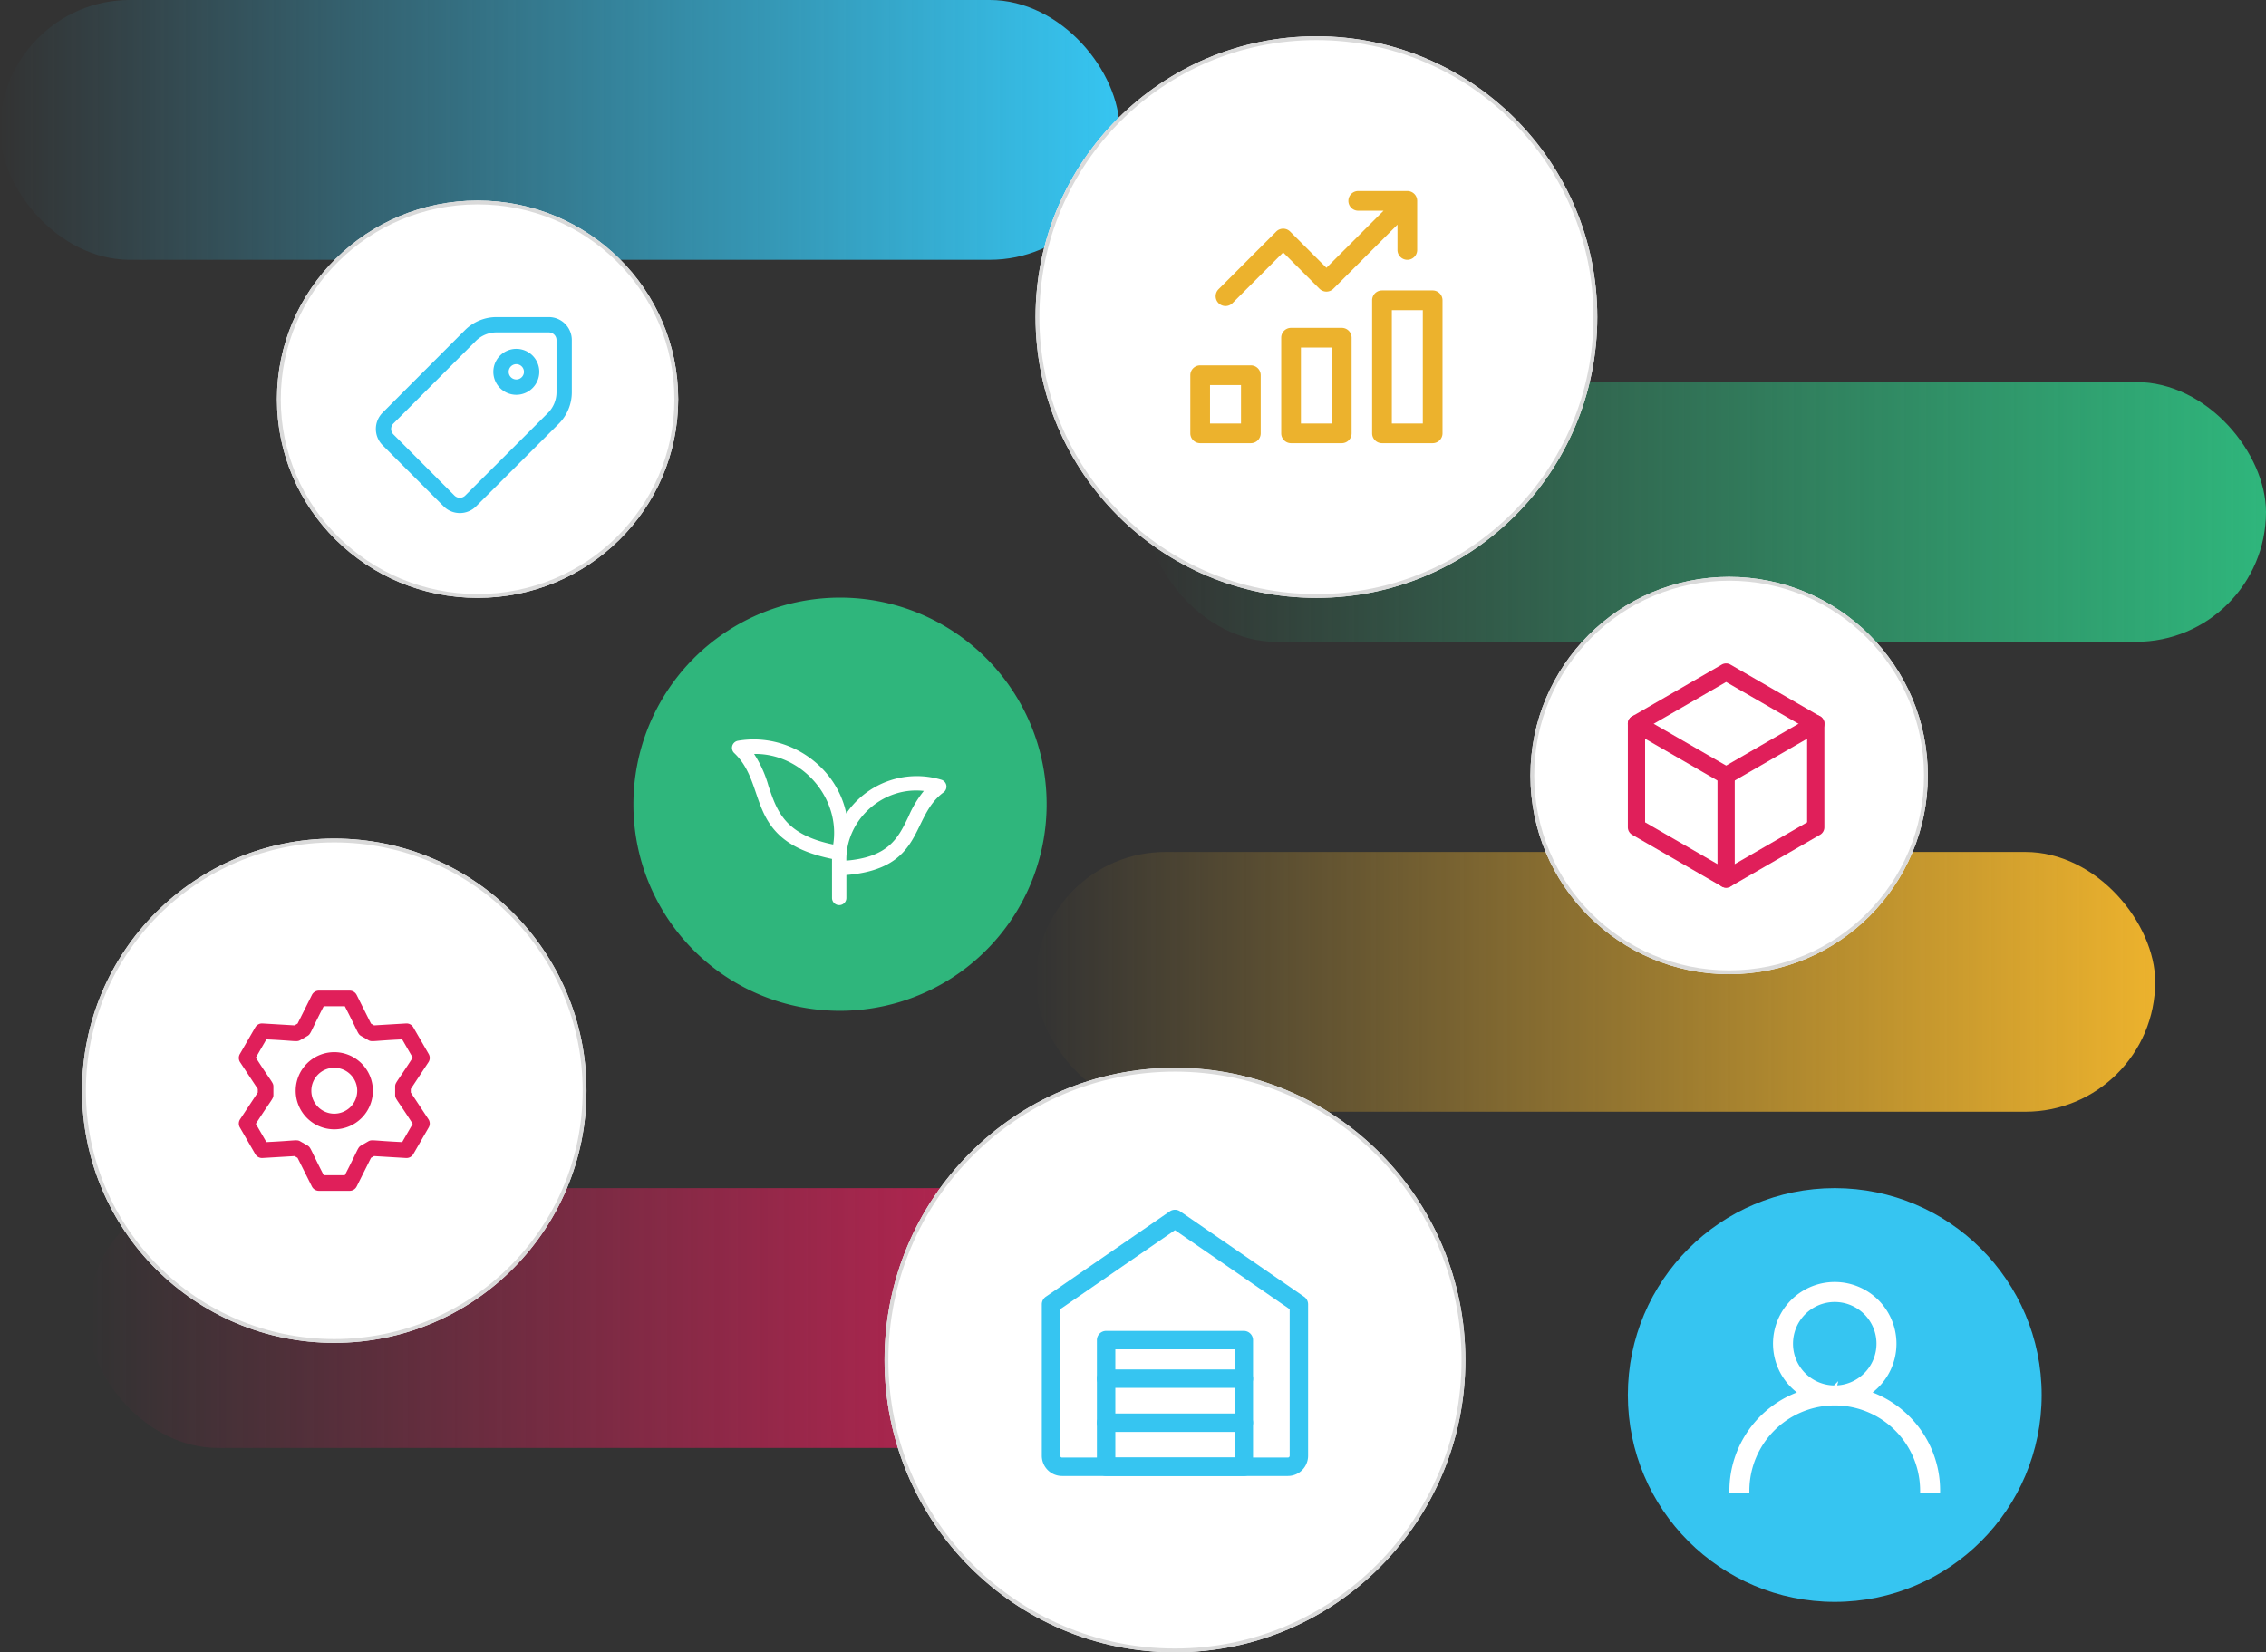
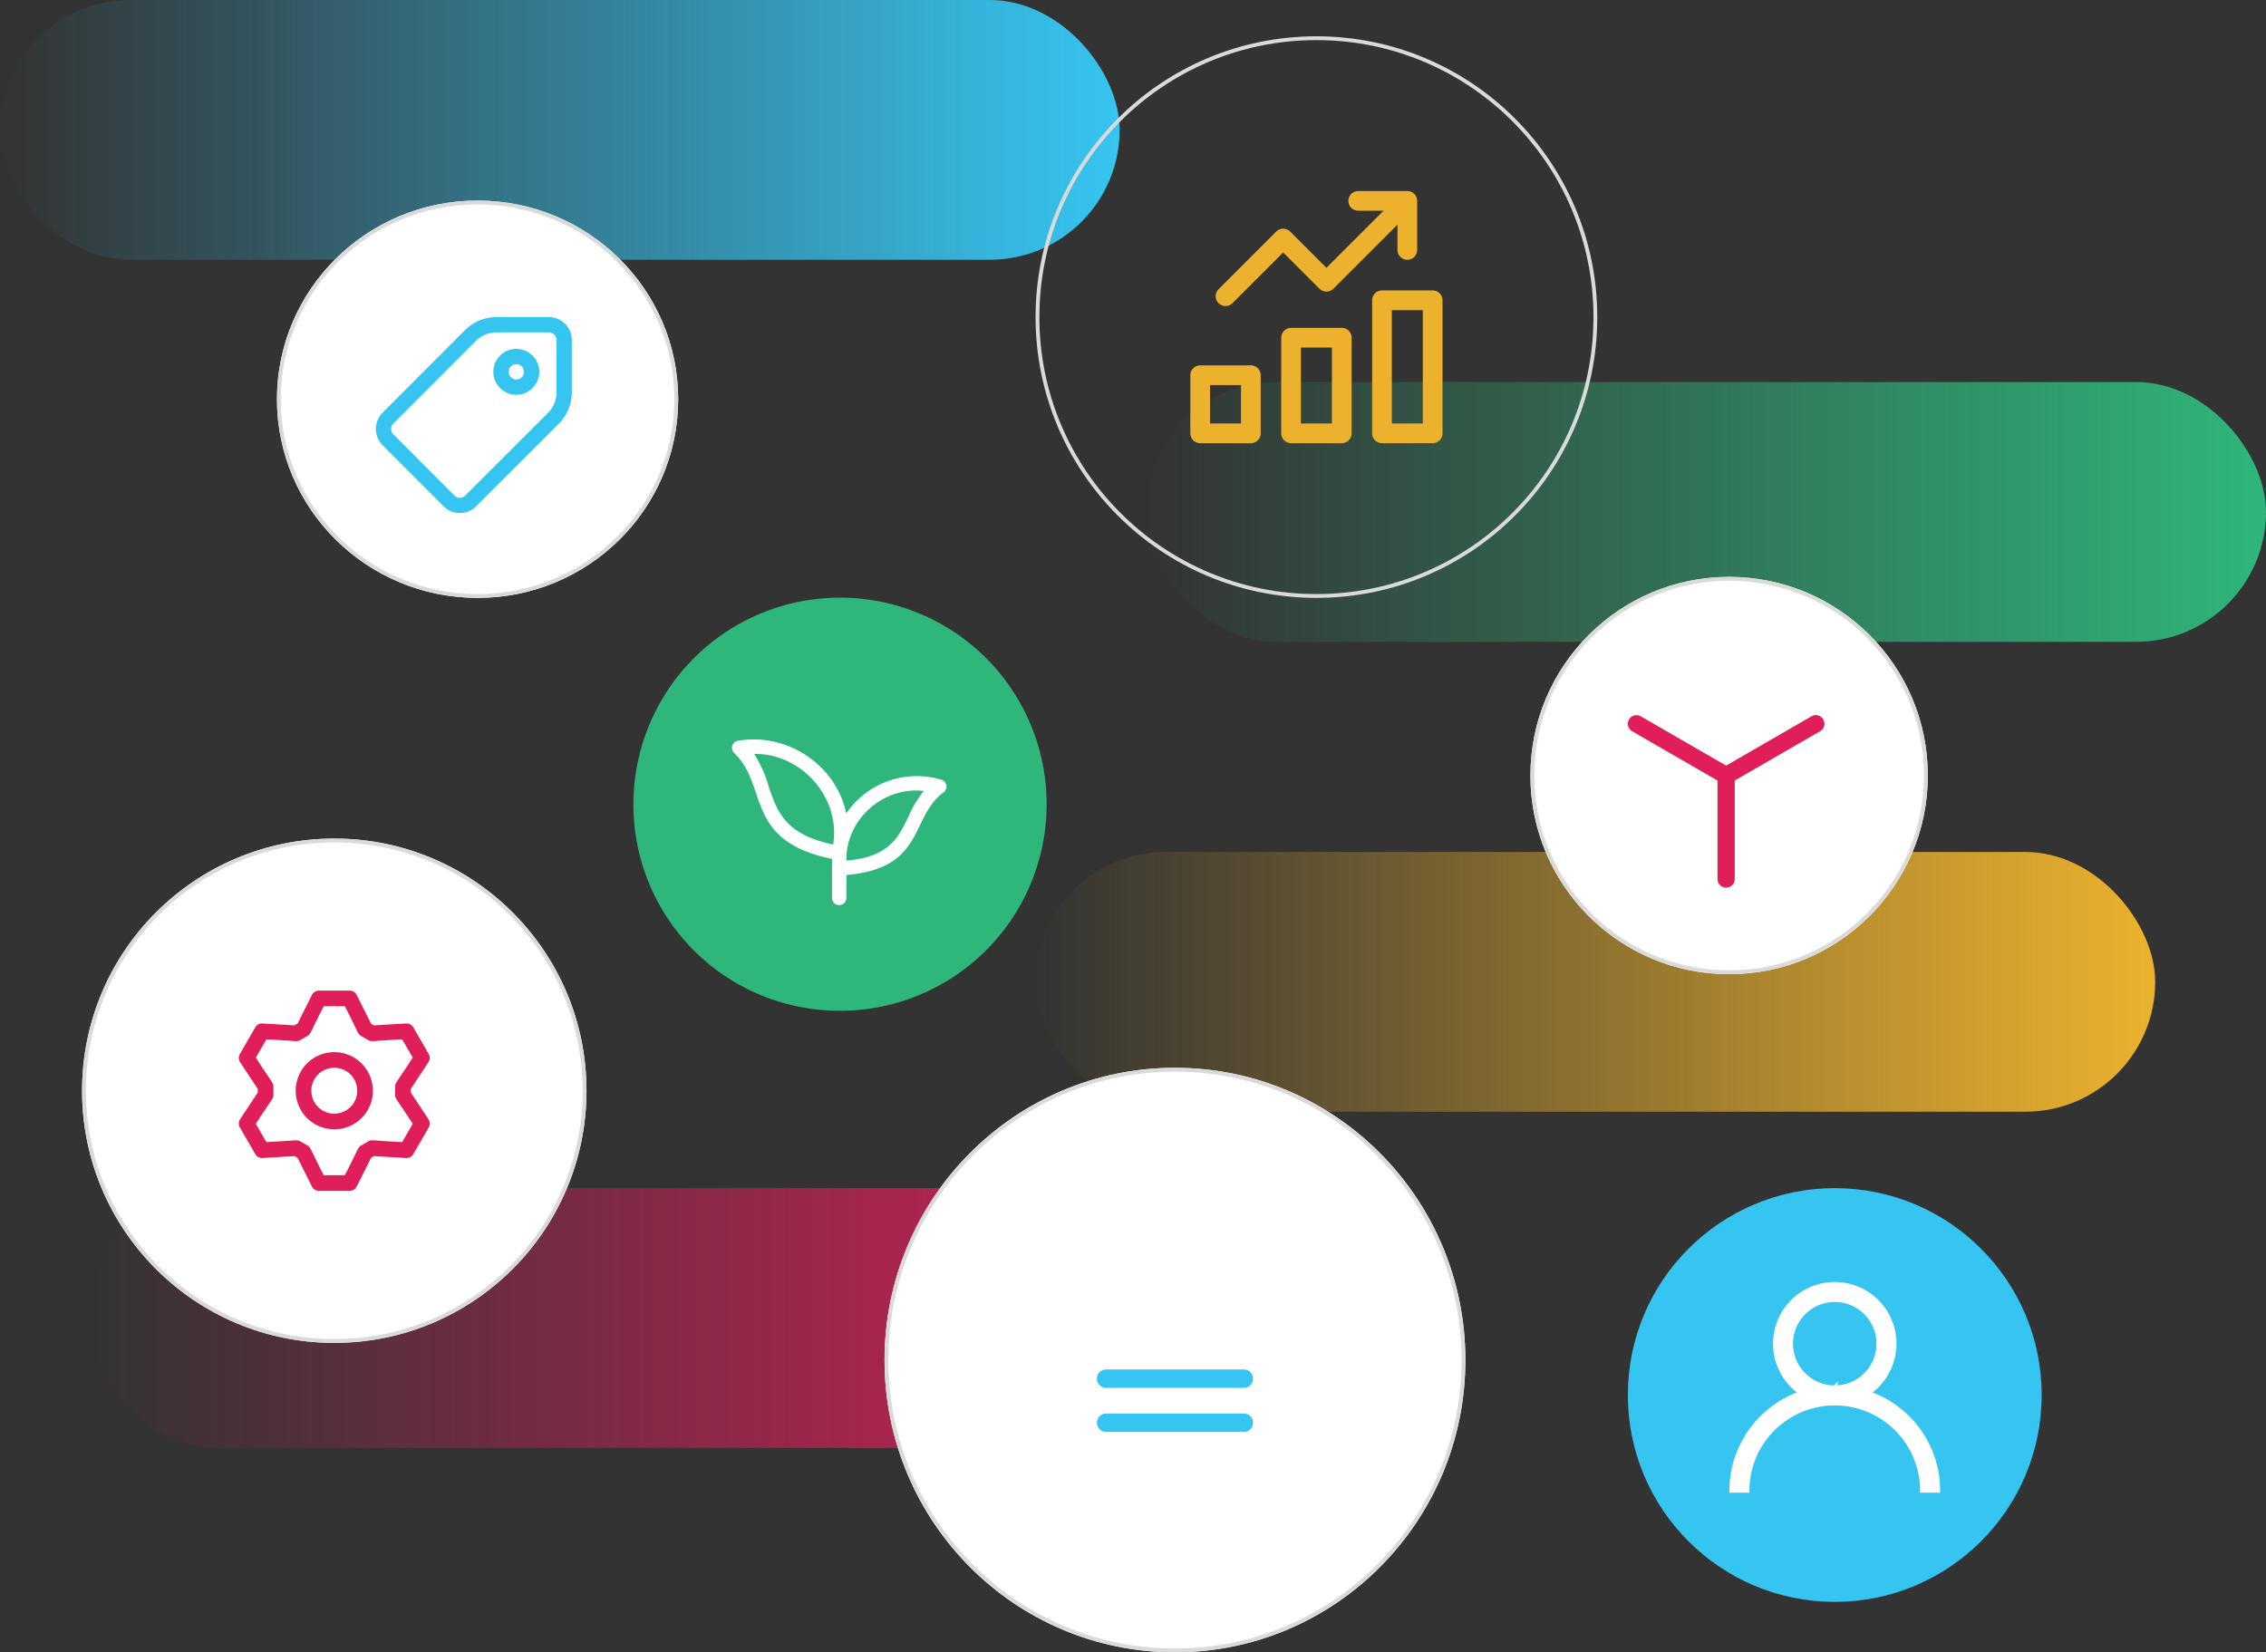
<svg xmlns="http://www.w3.org/2000/svg" viewBox="0 0 593 432.5">
  <rect x="0" y="0" width="593" height="432.5" fill="#333333" stroke="none" />
  <defs>
    <linearGradient id="linear-gradient" y1="0.5" x2="1" y2="0.5" gradientUnits="objectBoundingBox">
      <stop offset="0" stop-color="#2fb67c" stop-opacity="0" />
      <stop offset="1" stop-color="#2fb67c" />
    </linearGradient>
    <linearGradient id="linear-gradient-2" y1="0.5" x2="1" y2="0.5" gradientUnits="objectBoundingBox">
      <stop offset="0" stop-color="#36c5f1" stop-opacity="0" />
      <stop offset="1" stop-color="#36c5f1" />
    </linearGradient>
    <linearGradient id="linear-gradient-3" y1="0.5" x2="1" y2="0.5" gradientUnits="objectBoundingBox">
      <stop offset="0" stop-color="#ecb22d" stop-opacity="0" />
      <stop offset="1" stop-color="#ecb22d" />
    </linearGradient>
    <linearGradient id="linear-gradient-4" y1="0.5" x2="1" y2="0.5" gradientUnits="objectBoundingBox">
      <stop offset="0" stop-color="#e01f5a" stop-opacity="0" />
      <stop offset="0.696" stop-color="#e01f5a" stop-opacity="0.733" />
      <stop offset="1" stop-color="#e01f5a" />
    </linearGradient>
  </defs>
  <g id="hero-out-of-the-box-modules" transform="translate(-733 -213.75)">
    <g id="magenta-toggle-ball" transform="translate(1033 313.699)">
      <rect id="Rectangle_656" data-name="Rectangle 656" width="293" height="68" rx="34" transform="translate(0 0.051)" fill="url(#linear-gradient)" />
    </g>
    <g id="magenta-toggle-ball-2" data-name="magenta-toggle-ball" transform="translate(733.18 213.939)">
      <rect id="Rectangle_656-2" data-name="Rectangle 656" width="293" height="68" rx="34" transform="translate(-0.18 -0.19)" fill="url(#linear-gradient-2)" />
    </g>
    <g id="magenta-toggle-ball-3" data-name="magenta-toggle-ball" transform="translate(1004.18 436.459)">
      <rect id="Rectangle_656-3" data-name="Rectangle 656" width="293" height="68" rx="34" transform="translate(-0.18 0.291)" fill="url(#linear-gradient-3)" />
    </g>
    <g id="Group_2803" data-name="Group 2803" transform="translate(1088.09 592.649) rotate(180)">
      <rect id="Rectangle_2593" data-name="Rectangle 2593" width="332" height="68" rx="34" transform="translate(332.089 67.9) rotate(180)" fill="url(#linear-gradient-4)" />
    </g>
    <g id="sage-logo" transform="translate(1159.002 524.75)">
      <ellipse id="Ellipse_279" data-name="Ellipse 279" cx="54.146" cy="54.146" rx="54.146" ry="54.146" transform="translate(-0.001 0)" fill="#36c5f1" />
    </g>
    <g id="Ellipse_635" data-name="Ellipse 635" transform="translate(1004 223.25)" fill="#fff" stroke="#dadada" stroke-width="1">
-       <circle cx="73.5" cy="73.5" r="73.5" stroke="none" />
      <circle cx="73.5" cy="73.5" r="73" fill="none" />
    </g>
    <g id="Ellipse_636" data-name="Ellipse 636" transform="translate(1133.5 364.751)" fill="#fff" stroke="#dadada" stroke-width="1">
      <circle cx="52" cy="52" r="52" stroke="none" />
      <circle cx="52" cy="52" r="51.5" fill="none" />
    </g>
    <g id="Ellipse_639" data-name="Ellipse 639" transform="translate(805.48 266.25)" fill="#fff" stroke="#dadada" stroke-width="1">
      <ellipse cx="52.5" cy="52" rx="52.5" ry="52" stroke="none" />
      <ellipse cx="52.5" cy="52" rx="52" ry="51.5" fill="none" />
    </g>
    <g id="Ellipse_637" data-name="Ellipse 637" transform="translate(964.48 493.25)" fill="#fff" stroke="#dadada" stroke-width="1">
      <ellipse cx="76" cy="76.5" rx="76" ry="76.5" stroke="none" />
      <ellipse cx="76" cy="76.5" rx="75.5" ry="76" fill="none" />
    </g>
    <g id="Ellipse_638" data-name="Ellipse 638" transform="translate(754.48 433.25)" fill="#fff" stroke="#dadada" stroke-width="1">
      <circle cx="66" cy="66" r="66" stroke="none" />
      <circle cx="66" cy="66" r="65.5" fill="none" />
    </g>
    <g id="quickbooks-logo" transform="translate(898.762 370.187)">
      <path id="Path_643" data-name="Path 643" d="M53.859,108.139A54.07,54.07,0,1,0,0,54.07,53.964,53.964,0,0,0,53.859,108.139Z" transform="translate(0.001 0)" fill="#2fb67c" />
    </g>
    <path id="icon-bar-chart-up" d="M7.387,29.354a2.578,2.578,0,0,1,0-3.646L22.481,10.613a2.578,2.578,0,0,1,3.646,0L35.618,20.1,50.566,5.156H43.943a2.578,2.578,0,0,1,0-5.156H56.789a2.582,2.582,0,0,1,2.579,2.578V15.425a2.578,2.578,0,1,1-5.156,0V8.8L37.441,25.573a2.578,2.578,0,0,1-3.646,0L24.3,16.082,11.033,29.354A2.578,2.578,0,0,1,7.387,29.354ZM18.419,48.211V63.422A2.578,2.578,0,0,1,15.841,66H2.578A2.578,2.578,0,0,1,0,63.422V48.211a2.578,2.578,0,0,1,2.578-2.578H15.841A2.578,2.578,0,0,1,18.419,48.211Zm-5.156,2.578H5.156V60.844h8.107ZM42.21,38.4V63.422A2.578,2.578,0,0,1,39.631,66H26.369a2.578,2.578,0,0,1-2.578-2.578V38.4a2.578,2.578,0,0,1,2.578-2.578H39.632A2.578,2.578,0,0,1,42.21,38.4Zm-5.156,2.578H28.947V60.844h8.107ZM66,28.6V63.422A2.578,2.578,0,0,1,63.422,66H50.159a2.578,2.578,0,0,1-2.578-2.578V28.6a2.578,2.578,0,0,1,2.578-2.578H63.422A2.578,2.578,0,0,1,66,28.6Zm-5.156,2.578H52.737V60.844h8.107Z" transform="translate(1044.5 263.75)" fill="#ecb22d" />
    <g id="user" transform="translate(1186.071 549.822)">
      <g id="Group_3062" data-name="Group 3062" transform="translate(0)">
        <path id="Path_3029" data-name="Path 3029" d="M46.217,35A26.969,26.969,0,0,0,35.929,28.55a15.652,15.652,0,1,0-17.712,0A27.116,27.116,0,0,0,0,54.146H4.23a22.843,22.843,0,0,1,45.686,0h4.23A26.9,26.9,0,0,0,46.217,35Zm-19.144-7.93A11.422,11.422,0,1,1,38.495,15.652,11.434,11.434,0,0,1,27.073,27.073Z" transform="translate(0)" fill="#fff" stroke="#fff" stroke-width="1" />
      </g>
    </g>
    <path id="price-tag" d="M22.319,51.29h0a5.971,5.971,0,0,1-4.249-1.764l-15.979-16a6.02,6.02,0,0,1,0-8.493L23.627,3.45A11.672,11.672,0,0,1,31.944,0H45.61a6.017,6.017,0,0,1,6.011,6.011V19.635a11.672,11.672,0,0,1-3.446,8.313L26.567,49.533A5.973,5.973,0,0,1,22.319,51.29ZM31.944,4.007a7.691,7.691,0,0,0-5.48,2.273L4.923,27.862a2.007,2.007,0,0,0,0,2.831L20.9,46.7a1.99,1.99,0,0,0,1.416.588h0a1.991,1.991,0,0,0,1.416-.586L45.343,25.113a7.692,7.692,0,0,0,2.271-5.478V6.011a2.006,2.006,0,0,0-2-2Zm5.151,16.329a6.011,6.011,0,1,1,6.011-6.011A6.017,6.017,0,0,1,37.095,20.336Zm0-8.014a2,2,0,1,0,2,2A2.006,2.006,0,0,0,37.095,12.322Zm0,0" transform="translate(831.022 296.75)" fill="#36c5f1" />
    <g id="boxes" transform="translate(1149.786 381.407)">
      <g id="LWPOLYLINE_9_" transform="translate(9.216 6)">
        <g id="Group_3063" data-name="Group 3063" transform="translate(0 0)">
-           <path id="Path_3030" data-name="Path 3030" d="M34.931,64.687a2.251,2.251,0,0,1-1.129-.3L10.345,50.842a2.257,2.257,0,0,1-1.129-1.955V21.8a2.257,2.257,0,0,1,1.129-1.955L33.8,6.3a2.259,2.259,0,0,1,2.257,0L59.516,19.846A2.257,2.257,0,0,1,60.644,21.8V48.887a2.257,2.257,0,0,1-1.129,1.955L36.06,64.385A2.251,2.251,0,0,1,34.931,64.687Zm-21.2-17.1,21.2,12.24,21.2-12.24V23.1l-21.2-12.24L13.73,23.1Z" transform="translate(-9.216 -6)" fill="#e01f5a" />
-         </g>
+           </g>
      </g>
      <g id="LINE_89_" transform="translate(32.674 33.086)">
        <g id="Group_3064" data-name="Group 3064" transform="translate(0 0)">
          <path id="Path_3031" data-name="Path 3031" d="M32.258,61.6A2.258,2.258,0,0,1,30,59.344V32.257a2.257,2.257,0,1,1,4.514,0V59.344A2.258,2.258,0,0,1,32.258,61.6Z" transform="translate(-30.001 -30)" fill="#e01f5a" />
        </g>
      </g>
      <g id="LINE_88_" transform="translate(9.215 19.542)">
        <g id="Group_3065" data-name="Group 3065" transform="translate(0 0)">
          <path id="Path_3032" data-name="Path 3032" d="M34.929,36.058a2.235,2.235,0,0,1-1.126-.3L10.345,22.211A2.256,2.256,0,1,1,12.6,18.3L36.059,31.846a2.257,2.257,0,0,1-1.13,4.212Z" transform="translate(-9.215 -17.999)" fill="#e01f5a" />
        </g>
      </g>
      <g id="LINE_81_" transform="translate(32.674 19.542)">
        <g id="Group_3066" data-name="Group 3066" transform="translate(0 0)">
          <path id="Path_3033" data-name="Path 3033" d="M32.26,36.058a2.257,2.257,0,0,1-1.131-4.212L54.585,18.3a2.257,2.257,0,1,1,2.257,3.909L33.387,35.755a2.242,2.242,0,0,1-1.126.3Z" transform="translate(-30.001 -17.999)" fill="#e01f5a" />
        </g>
      </g>
    </g>
    <path id="tea-leaf" d="M55.61,70.4a1.63,1.63,0,0,0-1.171-1.311,22.046,22.046,0,0,0-24.907,9.252C27.24,65.591,14.453,56.661,1.391,58.9a1.63,1.63,0,0,0-.831,2.842C9.669,70.454,3,84.729,26.181,89.379c-.009.378,0,10.465,0,10.465a1.63,1.63,0,0,0,3.259,0V93.568C50.2,91.908,46.007,78.626,54.909,72.013a1.629,1.629,0,0,0,.7-1.612Zm-46.552.124A30.089,30.089,0,0,0,5.08,61.869C18,61.379,28.649,73.492,26.444,86.111,13.407,83.509,11.293,77.2,9.058,70.526Zm37.116,8.065C43.5,84.15,40.967,89.414,29.438,90.3c-.351-11.176,9.9-20.259,21-18.7a27.917,27.917,0,0,0-4.262,6.987Z" transform="translate(924.805 348.99)" fill="#fff" stroke="#fff" stroke-width="0.5" />
    <path id="gear" d="M56.953,26.669v-.928l4.622-7a2.047,2.047,0,0,0,.064-2.152L57.613,9.616a2.046,2.046,0,0,0-1.9-1.02l-8.373.5-.8-.464-3.751-7.5A2.047,2.047,0,0,0,40.958,0H32.906a2.047,2.047,0,0,0-1.831,1.132l-3.751,7.5-.8.464-8.373-.5a2.045,2.045,0,0,0-1.9,1.02l-4.026,6.974a2.047,2.047,0,0,0,.064,2.152l4.622,7v.928l-4.622,7a2.047,2.047,0,0,0-.064,2.152l4.026,6.974a2.046,2.046,0,0,0,1.9,1.02l8.373-.5.8.464,3.751,7.5a2.048,2.048,0,0,0,1.831,1.132h8.053a2.047,2.047,0,0,0,1.831-1.132l3.751-7.5.8-.464,8.373.5a2.048,2.048,0,0,0,1.9-1.02l4.026-6.974a2.047,2.047,0,0,0-.064-2.152ZM54.7,39.652c-7.758-.358-7.94-.73-8.87-.193l-1.869,1.079c-.929.536-.7.885-4.268,7.778H34.171c-3.564-6.889-3.338-7.242-4.268-7.778l-1.869-1.079c-.93-.537-1.12-.165-8.87.193L16.4,34.869c4.184-6.531,4.6-6.512,4.6-7.585V25.126c0-1.073-.417-1.052-4.6-7.585l2.761-4.782c7.754.358,7.941.73,8.87.193L29.9,11.873c.93-.537.7-.887,4.268-7.778h5.522c3.564,6.889,3.338,7.242,4.268,7.778l1.869,1.079c.929.537,1.112.165,8.87-.193l2.761,4.782c-4.184,6.531-4.6,6.512-4.6,7.585v2.158c0,1.073.417,1.052,4.6,7.585ZM36.932,16.105a10.1,10.1,0,1,0,10.1,10.1A10.111,10.111,0,0,0,36.932,16.105Zm0,16.105a6.005,6.005,0,1,1,6.005-6.005A6.012,6.012,0,0,1,36.932,32.21Z" transform="translate(783.549 473.045)" fill="#e01f5a" />
    <g id="warehouse" transform="translate(1005.888 530.657)">
-       <path id="Path_3025" data-name="Path 3025" d="M64.141,69.187H5.045A5.05,5.05,0,0,1,0,64.142V24.5a2.166,2.166,0,0,1,.937-1.782L33.368.382a2.157,2.157,0,0,1,2.453,0L68.252,22.723a2.17,2.17,0,0,1,.934,1.782V64.142a5.05,5.05,0,0,1-5.045,5.045ZM4.324,25.64v38.5a.721.721,0,0,0,.721.721h59.1a.721.721,0,0,0,.721-.721V25.64L34.593,4.79Z" fill="#36c5f1" stroke="#36c5f1" stroke-width="0.5" />
-       <path id="Path_3026" data-name="Path 3026" d="M43.2,48.476H7.162A2.163,2.163,0,0,1,5,46.313V13.162A2.163,2.163,0,0,1,7.162,11H43.2a2.163,2.163,0,0,1,2.162,2.162V46.313A2.163,2.163,0,0,1,43.2,48.476ZM9.324,44.151h31.71V15.324H9.324Z" transform="translate(9.414 20.711)" fill="#36c5f1" stroke="#36c5f1" stroke-width="0.5" />
      <path id="Path_3027" data-name="Path 3027" d="M43.2,18.824H7.162a2.162,2.162,0,1,1,0-4.324H43.2a2.162,2.162,0,1,1,0,4.324Z" transform="translate(9.414 27.301)" fill="#36c5f1" stroke="#36c5f1" stroke-width="0.5" />
      <path id="Path_3028" data-name="Path 3028" d="M43.2,22.824H7.162a2.162,2.162,0,0,1,0-4.324H43.2a2.162,2.162,0,1,1,0,4.324Z" transform="translate(9.414 34.832)" fill="#36c5f1" stroke="#36c5f1" stroke-width="0.5" />
    </g>
  </g>
</svg>